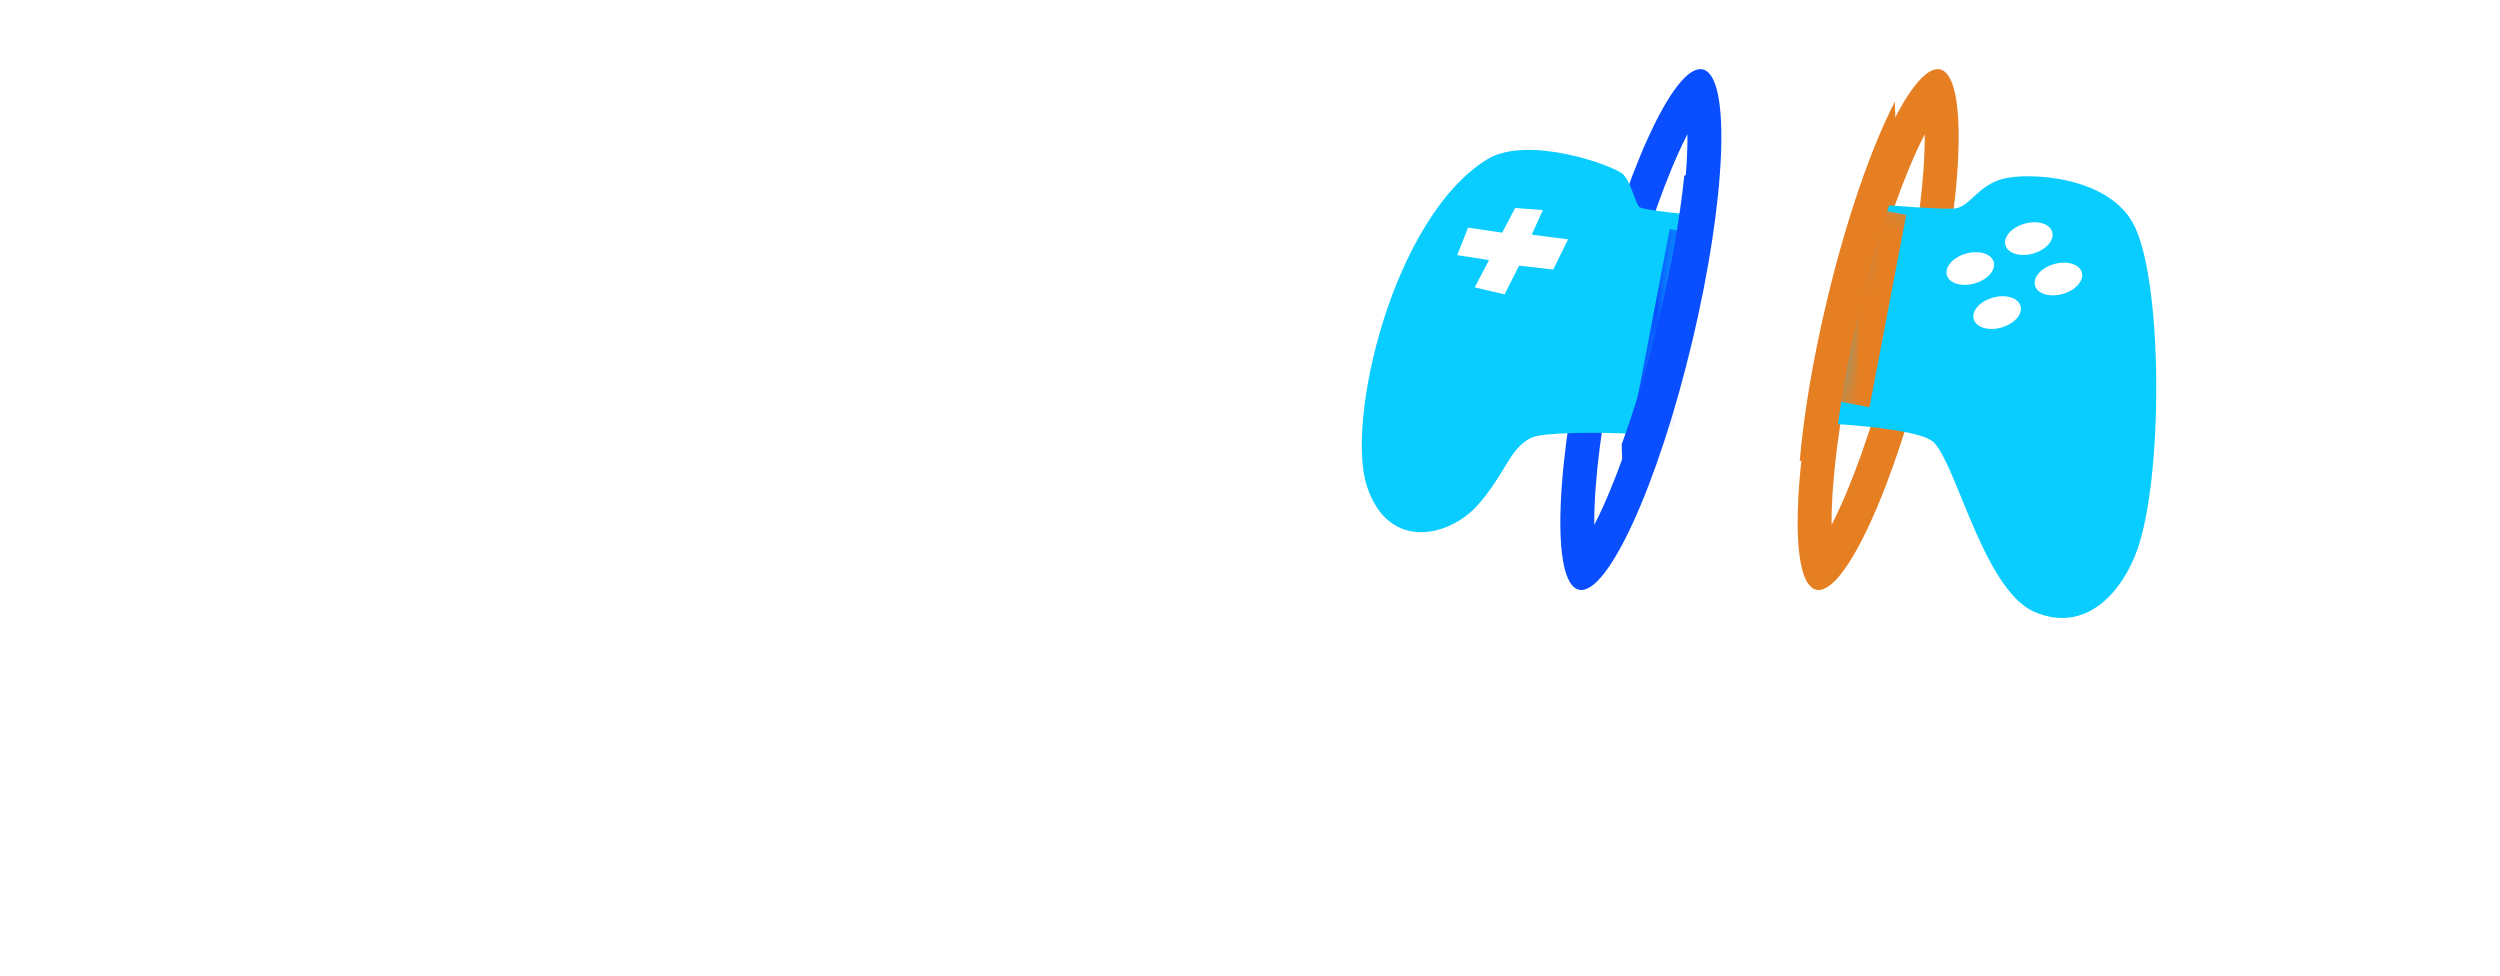
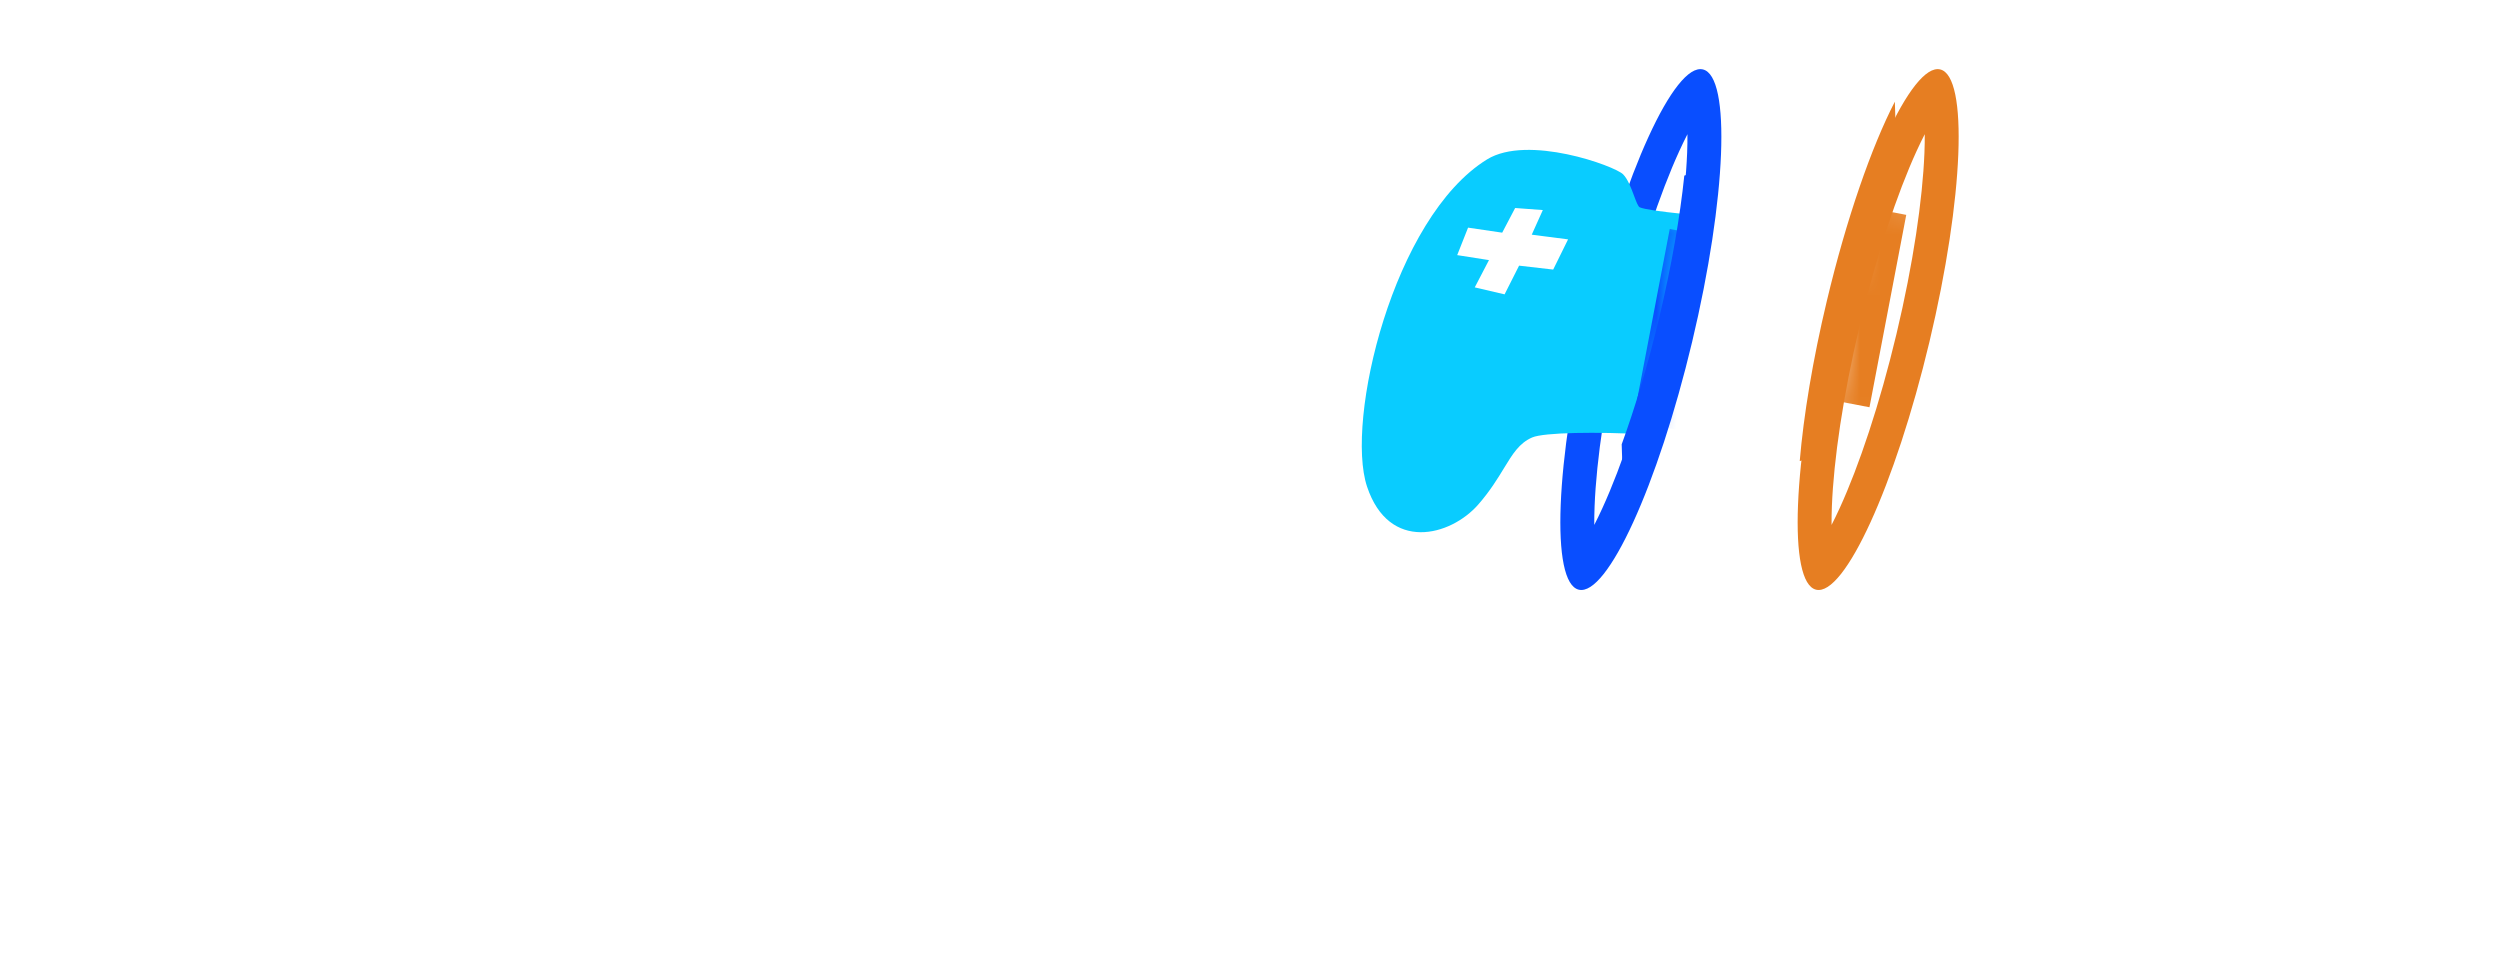
<svg xmlns="http://www.w3.org/2000/svg" width="123" height="48" viewBox="0 0 123 48" fill="none">
  <path d="M2.052 24.043C0.844 24.043 0.135 23.324 0.135 22.053V10.781C0.135 9.51 0.844 8.781 2.052 8.781H6.647C9.876 8.781 12.064 10.875 12.064 14.104C12.064 17.313 9.762 19.407 6.418 19.407H3.959V22.053C3.959 23.324 3.261 24.043 2.052 24.043ZM3.959 16.532H5.615C7.241 16.532 8.199 15.688 8.199 14.115C8.199 12.552 7.241 11.708 5.636 11.708H3.959V16.532Z" fill="white" />
  <path d="M19.64 24.085C16.067 24.085 13.837 21.918 13.837 18.136C13.837 14.427 16.119 12.198 19.64 12.198C23.182 12.198 25.443 14.417 25.443 18.136C25.443 21.928 23.213 24.085 19.64 24.085ZM19.64 21.376C20.901 21.376 21.703 20.22 21.703 18.146C21.703 16.105 20.901 14.906 19.64 14.906C18.39 14.906 17.588 16.105 17.588 18.146C17.588 20.22 18.369 21.376 19.64 21.376Z" fill="white" />
-   <path d="M29.685 24.054C28.549 24.054 27.83 23.387 27.83 22.137V14.073C27.83 12.885 28.559 12.229 29.633 12.229C30.664 12.229 31.372 12.885 31.372 14.083V14.646H31.445C31.727 13.114 32.56 12.302 33.696 12.302C34.112 12.302 34.446 12.396 34.685 12.594C35.05 12.864 35.238 13.333 35.238 14C35.238 14.584 35.06 15.021 34.717 15.323C34.373 15.636 33.852 15.792 33.164 15.823C31.893 15.854 31.529 16.417 31.529 17.709V22.137C31.529 23.387 30.81 24.054 29.685 24.054Z" fill="white" />
  <path d="M38.115 20.772V15.198H37.708C36.885 15.198 36.344 14.656 36.344 13.833C36.344 13 36.885 12.469 37.708 12.469H38.115V11.562C38.115 10.364 38.792 9.645 39.969 9.645C41.136 9.645 41.813 10.364 41.813 11.562V12.469H42.709C43.532 12.469 44.074 13.01 44.074 13.833C44.074 14.656 43.532 15.198 42.709 15.198H41.813V19.959C41.813 20.668 42.053 20.949 42.574 21.001L42.803 21.032C43.626 21.126 44.105 21.491 44.105 22.345C44.105 23.418 42.938 23.96 41.511 23.96H41.417C39.229 23.96 38.115 22.876 38.115 20.772Z" fill="white" />
  <path d="M49.66 23.981C47.545 23.981 45.847 22.585 45.847 20.532C45.847 18.407 47.482 17.219 50.42 17.042L53.077 16.886V16.24C53.077 15.334 52.431 14.834 51.462 14.834C50.67 14.834 50.233 15.063 49.524 15.834C49.097 16.261 48.628 16.469 48.066 16.469C47.18 16.469 46.555 15.917 46.555 15.125C46.555 14.865 46.586 14.677 46.67 14.459C47.149 13.052 49.045 12.198 51.65 12.198C54.681 12.198 56.692 13.75 56.692 16.032V22.199C56.692 23.46 55.931 24.054 54.879 24.054C53.9 24.054 53.202 23.543 53.098 22.46V22.199H53.025C52.41 23.345 51.024 23.981 49.66 23.981ZM50.972 21.439C52.097 21.439 53.077 20.751 53.077 19.741V18.959L51.014 19.095C50.045 19.168 49.493 19.616 49.493 20.282C49.493 21.001 50.087 21.439 50.972 21.439Z" fill="white" />
-   <path d="M61.34 24.054C60.257 24.054 59.486 23.428 59.486 22.137V10.458C59.486 9.166 60.257 8.541 61.34 8.541C62.413 8.541 63.184 9.166 63.184 10.458V22.137C63.184 23.428 62.413 24.054 61.34 24.054Z" fill="white" />
  <path d="M2.052 43.043C0.844 43.043 0.135 42.324 0.135 41.053V29.781C0.135 28.51 0.844 27.781 2.052 27.781H6.647C9.876 27.781 12.064 29.875 12.064 33.104C12.064 36.313 9.762 38.407 6.418 38.407H3.959V41.053C3.959 42.324 3.261 43.043 2.052 43.043ZM3.959 35.532H5.615C7.241 35.532 8.199 34.688 8.199 33.115C8.199 31.552 7.241 30.708 5.636 30.708H3.959V35.532Z" fill="white" />
  <path d="M16.39 43.054C15.306 43.054 14.535 42.428 14.535 41.137V29.458C14.535 28.166 15.306 27.541 16.39 27.541C17.462 27.541 18.233 28.166 18.233 29.458V41.137C18.233 42.428 17.462 43.054 16.39 43.054Z" fill="white" />
-   <path d="M24.424 42.981C22.309 42.981 20.61 41.585 20.61 39.532C20.61 37.407 22.246 36.219 25.184 36.042L27.841 35.886V35.24C27.841 34.334 27.195 33.834 26.226 33.834C25.434 33.834 24.997 34.063 24.288 34.834C23.861 35.261 23.392 35.469 22.83 35.469C21.944 35.469 21.319 34.917 21.319 34.125C21.319 33.865 21.35 33.677 21.433 33.459C21.913 32.052 23.809 31.198 26.413 31.198C29.445 31.198 31.456 32.75 31.456 35.032V41.199C31.456 42.46 30.695 43.054 29.643 43.054C28.664 43.054 27.966 42.543 27.861 41.46V41.199H27.789C27.174 42.345 25.788 42.981 24.424 42.981ZM25.736 40.439C26.861 40.439 27.841 39.751 27.841 38.74V37.959L25.778 38.094C24.809 38.167 24.257 38.615 24.257 39.282C24.257 40.001 24.851 40.439 25.736 40.439Z" fill="white" />
  <path d="M36.437 46.992C34.875 46.992 34.02 46.387 34.02 45.294C34.02 44.564 34.531 44.116 35.343 44.116C35.52 44.116 35.656 44.127 35.833 44.127C36.281 44.127 36.812 44.002 37.146 43.502L37.239 43.283L33.781 34.063C33.635 33.688 33.551 33.261 33.551 32.948C33.551 31.958 34.385 31.229 35.479 31.229C36.469 31.229 36.969 31.646 37.271 32.75L39.396 40.043H39.459L41.584 32.708C41.876 31.687 42.428 31.229 43.376 31.229C44.438 31.229 45.178 31.917 45.178 32.875C45.178 33.188 45.084 33.646 44.959 34L41.834 42.71C40.74 45.804 39.229 46.992 36.437 46.992Z" fill="white" />
  <path d="M52.295 47.085C49.764 47.075 47.972 46.137 47.274 44.96C47.097 44.648 47.034 44.335 47.034 44.033C47.034 43.304 47.597 42.741 48.493 42.741C48.941 42.741 49.337 42.877 49.701 43.189C50.483 43.845 51.274 44.283 52.243 44.293C53.764 44.293 54.65 43.481 54.65 42.199V40.386H54.577C54.129 41.585 52.816 42.408 51.149 42.408C48.357 42.408 46.638 40.314 46.638 36.876C46.638 33.323 48.305 31.302 51.202 31.302C52.848 31.302 54.087 32.198 54.598 33.469H54.671V33.083C54.671 31.812 55.473 31.229 56.536 31.229C57.598 31.229 58.359 31.812 58.359 33.083V42.262C58.359 45.335 56.171 47.085 52.295 47.085ZM52.545 39.793C53.868 39.793 54.681 38.772 54.681 36.938C54.681 35.125 53.858 33.99 52.545 33.99C51.222 33.99 50.42 35.115 50.42 36.938C50.42 38.772 51.212 39.793 52.545 39.793Z" fill="white" />
  <path d="M62.965 43.054C61.83 43.054 61.111 42.387 61.111 41.137V33.073C61.111 31.885 61.84 31.229 62.913 31.229C63.945 31.229 64.653 31.885 64.653 33.083V33.646H64.726C65.007 32.114 65.841 31.302 66.976 31.302C67.393 31.302 67.726 31.396 67.966 31.594C68.331 31.864 68.518 32.333 68.518 33C68.518 33.584 68.341 34.021 67.997 34.323C67.653 34.636 67.132 34.792 66.445 34.823C65.174 34.855 64.809 35.417 64.809 36.709V41.137C64.809 42.387 64.09 43.054 62.965 43.054Z" fill="white" />
  <path d="M75.635 43.085C72.062 43.085 69.832 40.918 69.832 37.136C69.832 33.427 72.114 31.198 75.635 31.198C79.178 31.198 81.438 33.417 81.438 37.136C81.438 40.928 79.209 43.085 75.635 43.085ZM75.635 40.376C76.896 40.376 77.698 39.22 77.698 37.147C77.698 35.105 76.896 33.906 75.635 33.906C74.385 33.906 73.583 35.105 73.583 37.147C73.583 39.22 74.364 40.376 75.635 40.376Z" fill="white" />
-   <path d="M87.93 43.033C85.493 43.033 83.774 41.439 83.774 38.761V33.146C83.774 31.854 84.545 31.229 85.628 31.229C86.701 31.229 87.472 31.854 87.472 33.146V37.959C87.472 39.303 88.17 40.022 89.326 40.022C90.472 40.022 91.202 39.168 91.202 37.886V33.146C91.202 31.854 91.962 31.229 93.046 31.229C94.129 31.229 94.89 31.854 94.89 33.146V41.178C94.89 42.449 94.16 43.054 93.098 43.054C92.035 43.054 91.306 42.449 91.306 41.189V40.668H91.233C90.722 42.158 89.639 43.033 87.93 43.033Z" fill="white" />
  <path d="M99.496 43.054C98.413 43.054 97.642 42.428 97.642 41.137V33.083C97.642 31.917 98.298 31.229 99.434 31.229C100.569 31.229 101.309 31.917 101.309 33.094V33.521H101.382C101.976 32.021 103.08 31.25 104.82 31.25C107.352 31.25 108.758 32.833 108.758 35.532V41.137C108.758 42.428 107.997 43.054 106.914 43.054C105.831 43.054 105.07 42.428 105.07 41.137V36.324C105.07 35.032 104.455 34.261 103.247 34.261C102.07 34.261 101.34 35.146 101.34 36.396V41.137C101.34 42.428 100.569 43.054 99.496 43.054Z" fill="white" />
  <path d="M115.636 42.981C112.812 42.981 111.114 40.782 111.114 37.115C111.114 33.49 112.844 31.302 115.677 31.302C117.323 31.302 118.574 32.198 119.074 33.469H119.147V29.458C119.147 28.166 119.907 27.541 120.991 27.541C122.074 27.541 122.835 28.166 122.835 29.458V41.157C122.835 42.439 122.074 43.054 120.991 43.054C119.918 43.054 119.147 42.439 119.147 41.157V40.834H119.074C118.636 42.064 117.355 42.981 115.636 42.981ZM117.021 40.095C118.355 40.095 119.157 38.99 119.157 37.147C119.157 35.323 118.344 34.188 117.021 34.188C115.698 34.188 114.896 35.323 114.896 37.147C114.896 38.98 115.688 40.095 117.021 40.095Z" fill="white" />
  <g filter="url(#filter0_d_230_1423)">
    <path fill-rule="evenodd" clip-rule="evenodd" d="M90.514 24.183C91.466 22.101 92.481 19.077 93.307 15.616C94.132 12.154 94.591 8.998 94.682 6.71C94.695 6.378 94.7 6.07 94.698 5.789C94.569 6.039 94.435 6.316 94.296 6.618C93.344 8.7 92.33 11.724 91.504 15.185C90.678 18.647 90.219 21.803 90.129 24.091C90.116 24.423 90.111 24.731 90.113 25.012C90.242 24.762 90.376 24.485 90.514 24.183ZM89.353 28.199C90.746 28.532 93.243 23.071 94.929 16.002C96.615 8.934 96.852 2.934 95.458 2.602C94.064 2.269 91.567 7.73 89.882 14.799C88.196 21.867 87.959 27.867 89.353 28.199Z" fill="#E67E22" />
  </g>
  <g filter="url(#filter1_d_230_1423)">
    <path fill-rule="evenodd" clip-rule="evenodd" d="M78.839 24.183C79.791 22.101 80.806 19.077 81.631 15.616C82.457 12.154 82.916 8.998 83.007 6.71C83.02 6.378 83.025 6.07 83.022 5.789C82.894 6.039 82.759 6.316 82.621 6.618C81.669 8.7 80.654 11.724 79.829 15.185C79.003 18.647 78.544 21.803 78.454 24.091C78.441 24.423 78.436 24.731 78.438 25.012C78.567 24.762 78.701 24.485 78.839 24.183ZM77.677 28.199C79.071 28.532 81.568 23.071 83.254 16.002C84.94 8.934 85.177 2.934 83.783 2.602C82.389 2.269 79.892 7.73 78.206 14.799C76.52 21.867 76.284 27.867 77.677 28.199Z" fill="#094EFF" />
  </g>
  <path fill-rule="evenodd" clip-rule="evenodd" d="M81.086 21.376L82.741 10.517C81.722 10.413 80.885 10.297 80.677 10.2C80.592 10.16 80.503 9.921 80.395 9.632C80.258 9.262 80.088 8.808 79.856 8.576C79.442 8.163 75.167 6.605 73.161 7.844C68.535 10.701 66.181 20.7 67.258 23.939C68.335 27.179 71.359 26.395 72.736 24.816C73.311 24.156 73.678 23.555 73.989 23.044C74.423 22.332 74.75 21.796 75.385 21.522C75.951 21.277 78.553 21.232 81.086 21.376ZM74.739 13.07L76.417 13.263L77.149 11.777L75.362 11.546L75.907 10.335L74.545 10.234L73.908 11.447L72.229 11.2L71.694 12.552L73.257 12.797L72.558 14.139L74.026 14.482L74.739 13.07Z" fill="#09CCFF" />
  <mask id="mask0_230_1423" style="mask-type:alpha" maskUnits="userSpaceOnUse" x="66" y="7" width="17" height="20">
    <path fill-rule="evenodd" clip-rule="evenodd" d="M81.086 21.376L82.741 10.517C81.722 10.413 80.885 10.297 80.677 10.2C80.592 10.16 80.503 9.921 80.395 9.632C80.258 9.262 80.088 8.808 79.856 8.576C79.442 8.163 75.167 6.605 73.161 7.844C68.535 10.701 66.181 20.7 67.258 23.939C68.335 27.179 71.359 26.395 72.736 24.816C73.311 24.156 73.678 23.555 73.989 23.044C74.423 22.332 74.75 21.796 75.385 21.522C75.951 21.277 78.553 21.232 81.086 21.376ZM74.739 13.07L76.417 13.263L77.149 11.777L75.362 11.546L75.907 10.335L74.545 10.234L73.908 11.447L72.229 11.2L71.694 12.552L73.257 12.797L72.558 14.139L74.026 14.482L74.739 13.07Z" fill="#09CCFF" />
  </mask>
  <g mask="url(#mask0_230_1423)">
    <g filter="url(#filter2_f_230_1423)">
      <rect x="82.152" y="11.266" width="2.224" height="9.637" transform="rotate(10.82 82.152 11.266)" fill="#094EFF" />
    </g>
  </g>
-   <path fill-rule="evenodd" clip-rule="evenodd" d="M89.979 20.839C92.306 20.976 94.554 21.272 95.09 21.721C95.51 22.072 95.964 23.181 96.498 24.488C97.393 26.679 98.517 29.427 100.097 30.106C102.62 31.191 104.416 29.132 105.159 27.033C106.412 23.497 106.422 14.137 105.043 11.173L105.042 11.174C103.856 8.627 99.737 8.461 98.51 8.806C97.857 8.99 97.446 9.368 97.093 9.693C96.782 9.978 96.516 10.223 96.17 10.258C95.706 10.306 93.417 10.164 91.634 9.984L89.979 20.839ZM96.731 12.475C96.095 12.654 95.671 13.129 95.786 13.536C95.9 13.943 96.509 14.127 97.145 13.948C97.781 13.769 98.205 13.295 98.09 12.888C97.976 12.481 97.367 12.296 96.731 12.475ZM97.106 15.703C97.22 16.11 97.829 16.295 98.465 16.116C99.101 15.937 99.525 15.462 99.41 15.055C99.296 14.648 98.687 14.464 98.051 14.643C97.415 14.822 96.991 15.296 97.106 15.703ZM99.611 11.003C98.976 11.182 98.552 11.657 98.667 12.063C98.781 12.47 99.389 12.655 100.026 12.476C100.661 12.297 101.085 11.822 100.97 11.416C100.856 11.009 100.248 10.824 99.611 11.003ZM100.123 14.051C100.237 14.458 100.845 14.642 101.482 14.463C102.117 14.284 102.54 13.81 102.426 13.403C102.312 12.996 101.704 12.811 101.067 12.99C100.432 13.169 100.008 13.644 100.123 14.051Z" fill="#09CCFF" />
  <mask id="mask1_230_1423" style="mask-type:alpha" maskUnits="userSpaceOnUse" x="89" y="8" width="18" height="23">
    <path fill-rule="evenodd" clip-rule="evenodd" d="M89.979 20.839C92.306 20.976 94.554 21.272 95.09 21.721C95.51 22.072 95.964 23.181 96.498 24.488C97.393 26.679 98.517 29.427 100.097 30.106C102.62 31.191 104.416 29.132 105.159 27.033C106.412 23.497 106.422 14.137 105.043 11.173L105.042 11.174C103.856 8.627 99.737 8.461 98.51 8.806C97.857 8.99 97.446 9.368 97.093 9.693C96.782 9.978 96.516 10.223 96.17 10.258C95.706 10.306 93.417 10.164 91.634 9.984L89.979 20.839ZM96.731 12.475C96.095 12.654 95.671 13.129 95.786 13.536C95.9 13.943 96.509 14.127 97.145 13.948C97.781 13.769 98.205 13.295 98.09 12.888C97.976 12.481 97.367 12.296 96.731 12.475ZM97.106 15.703C97.22 16.11 97.829 16.295 98.465 16.116C99.101 15.937 99.525 15.462 99.41 15.055C99.296 14.648 98.687 14.464 98.051 14.643C97.415 14.822 96.991 15.296 97.106 15.703ZM99.611 11.003C98.976 11.182 98.552 11.657 98.667 12.063C98.781 12.47 99.389 12.655 100.026 12.476C100.661 12.297 101.085 11.822 100.97 11.416C100.856 11.009 100.248 10.824 99.611 11.003ZM100.123 14.051C100.237 14.458 100.845 14.642 101.482 14.463C102.117 14.284 102.54 13.81 102.426 13.403C102.312 12.996 101.704 12.811 101.067 12.99C100.432 13.169 100.008 13.644 100.123 14.051Z" fill="#09CCFF" />
  </mask>
  <g mask="url(#mask1_230_1423)">
    <g filter="url(#filter3_f_230_1423)">
      <rect x="91.603" y="10.154" width="2.224" height="9.637" transform="rotate(10.82 91.603 10.154)" fill="#E67E22" />
    </g>
  </g>
  <path fill-rule="evenodd" clip-rule="evenodd" d="M93.226 5.003C92.086 7.209 90.85 10.739 89.882 14.799C89.185 17.717 88.736 20.453 88.547 22.684L90.272 22.159C90.48 20.156 90.891 17.755 91.504 15.185C92.06 12.853 92.702 10.719 93.353 8.938L93.226 5.003Z" fill="#E67E22" />
  <path fill-rule="evenodd" clip-rule="evenodd" d="M79.914 25.797C81.055 23.59 82.29 20.061 83.259 16.001C83.955 13.082 84.404 10.346 84.593 8.115L82.868 8.64C82.66 10.643 82.249 13.044 81.636 15.614C81.08 17.947 80.438 20.08 79.787 21.861L79.914 25.797Z" fill="#094EFF" />
  <defs>
    <filter id="filter0_d_230_1423" x="85.393" y="0.35" width="14.025" height="31.729" filterUnits="userSpaceOnUse" color-interpolation-filters="sRGB">
      <feFlood flood-opacity="0" result="BackgroundImageFix" />
      <feColorMatrix in="SourceAlpha" type="matrix" values="0 0 0 0 0 0 0 0 0 0 0 0 0 0 0 0 0 0 127 0" result="hardAlpha" />
      <feOffset dy="0.814" />
      <feGaussianBlur stdDeviation="1.526" />
      <feComposite in2="hardAlpha" operator="out" />
      <feColorMatrix type="matrix" values="0 0 0 0 0.902 0 0 0 0 0.494 0 0 0 0 0.133 0 0 0 1 0" />
      <feBlend mode="normal" in2="BackgroundImageFix" result="effect1_dropShadow_230_1423" />
      <feBlend mode="normal" in="SourceGraphic" in2="effect1_dropShadow_230_1423" result="shape" />
    </filter>
    <filter id="filter1_d_230_1423" x="73.718" y="0.35" width="14.025" height="31.729" filterUnits="userSpaceOnUse" color-interpolation-filters="sRGB">
      <feFlood flood-opacity="0" result="BackgroundImageFix" />
      <feColorMatrix in="SourceAlpha" type="matrix" values="0 0 0 0 0 0 0 0 0 0 0 0 0 0 0 0 0 0 127 0" result="hardAlpha" />
      <feOffset dy="0.814" />
      <feGaussianBlur stdDeviation="1.526" />
      <feComposite in2="hardAlpha" operator="out" />
      <feColorMatrix type="matrix" values="0 0 0 0 0.035 0 0 0 0 0.306 0 0 0 0 1 0 0 0 1 0" />
      <feBlend mode="normal" in2="BackgroundImageFix" result="effect1_dropShadow_230_1423" />
      <feBlend mode="normal" in="SourceGraphic" in2="effect1_dropShadow_230_1423" result="shape" />
    </filter>
    <filter id="filter2_f_230_1423" x="76.884" y="7.807" width="10.91" height="16.8" filterUnits="userSpaceOnUse" color-interpolation-filters="sRGB">
      <feFlood flood-opacity="0" result="BackgroundImageFix" />
      <feBlend mode="normal" in="SourceGraphic" in2="BackgroundImageFix" result="shape" />
      <feGaussianBlur stdDeviation="1.729" result="effect1_foregroundBlur_230_1423" />
    </filter>
    <filter id="filter3_f_230_1423" x="87.149" y="7.509" width="9.283" height="15.172" filterUnits="userSpaceOnUse" color-interpolation-filters="sRGB">
      <feFlood flood-opacity="0" result="BackgroundImageFix" />
      <feBlend mode="normal" in="SourceGraphic" in2="BackgroundImageFix" result="shape" />
      <feGaussianBlur stdDeviation="1.322" result="effect1_foregroundBlur_230_1423" />
    </filter>
  </defs>
</svg>